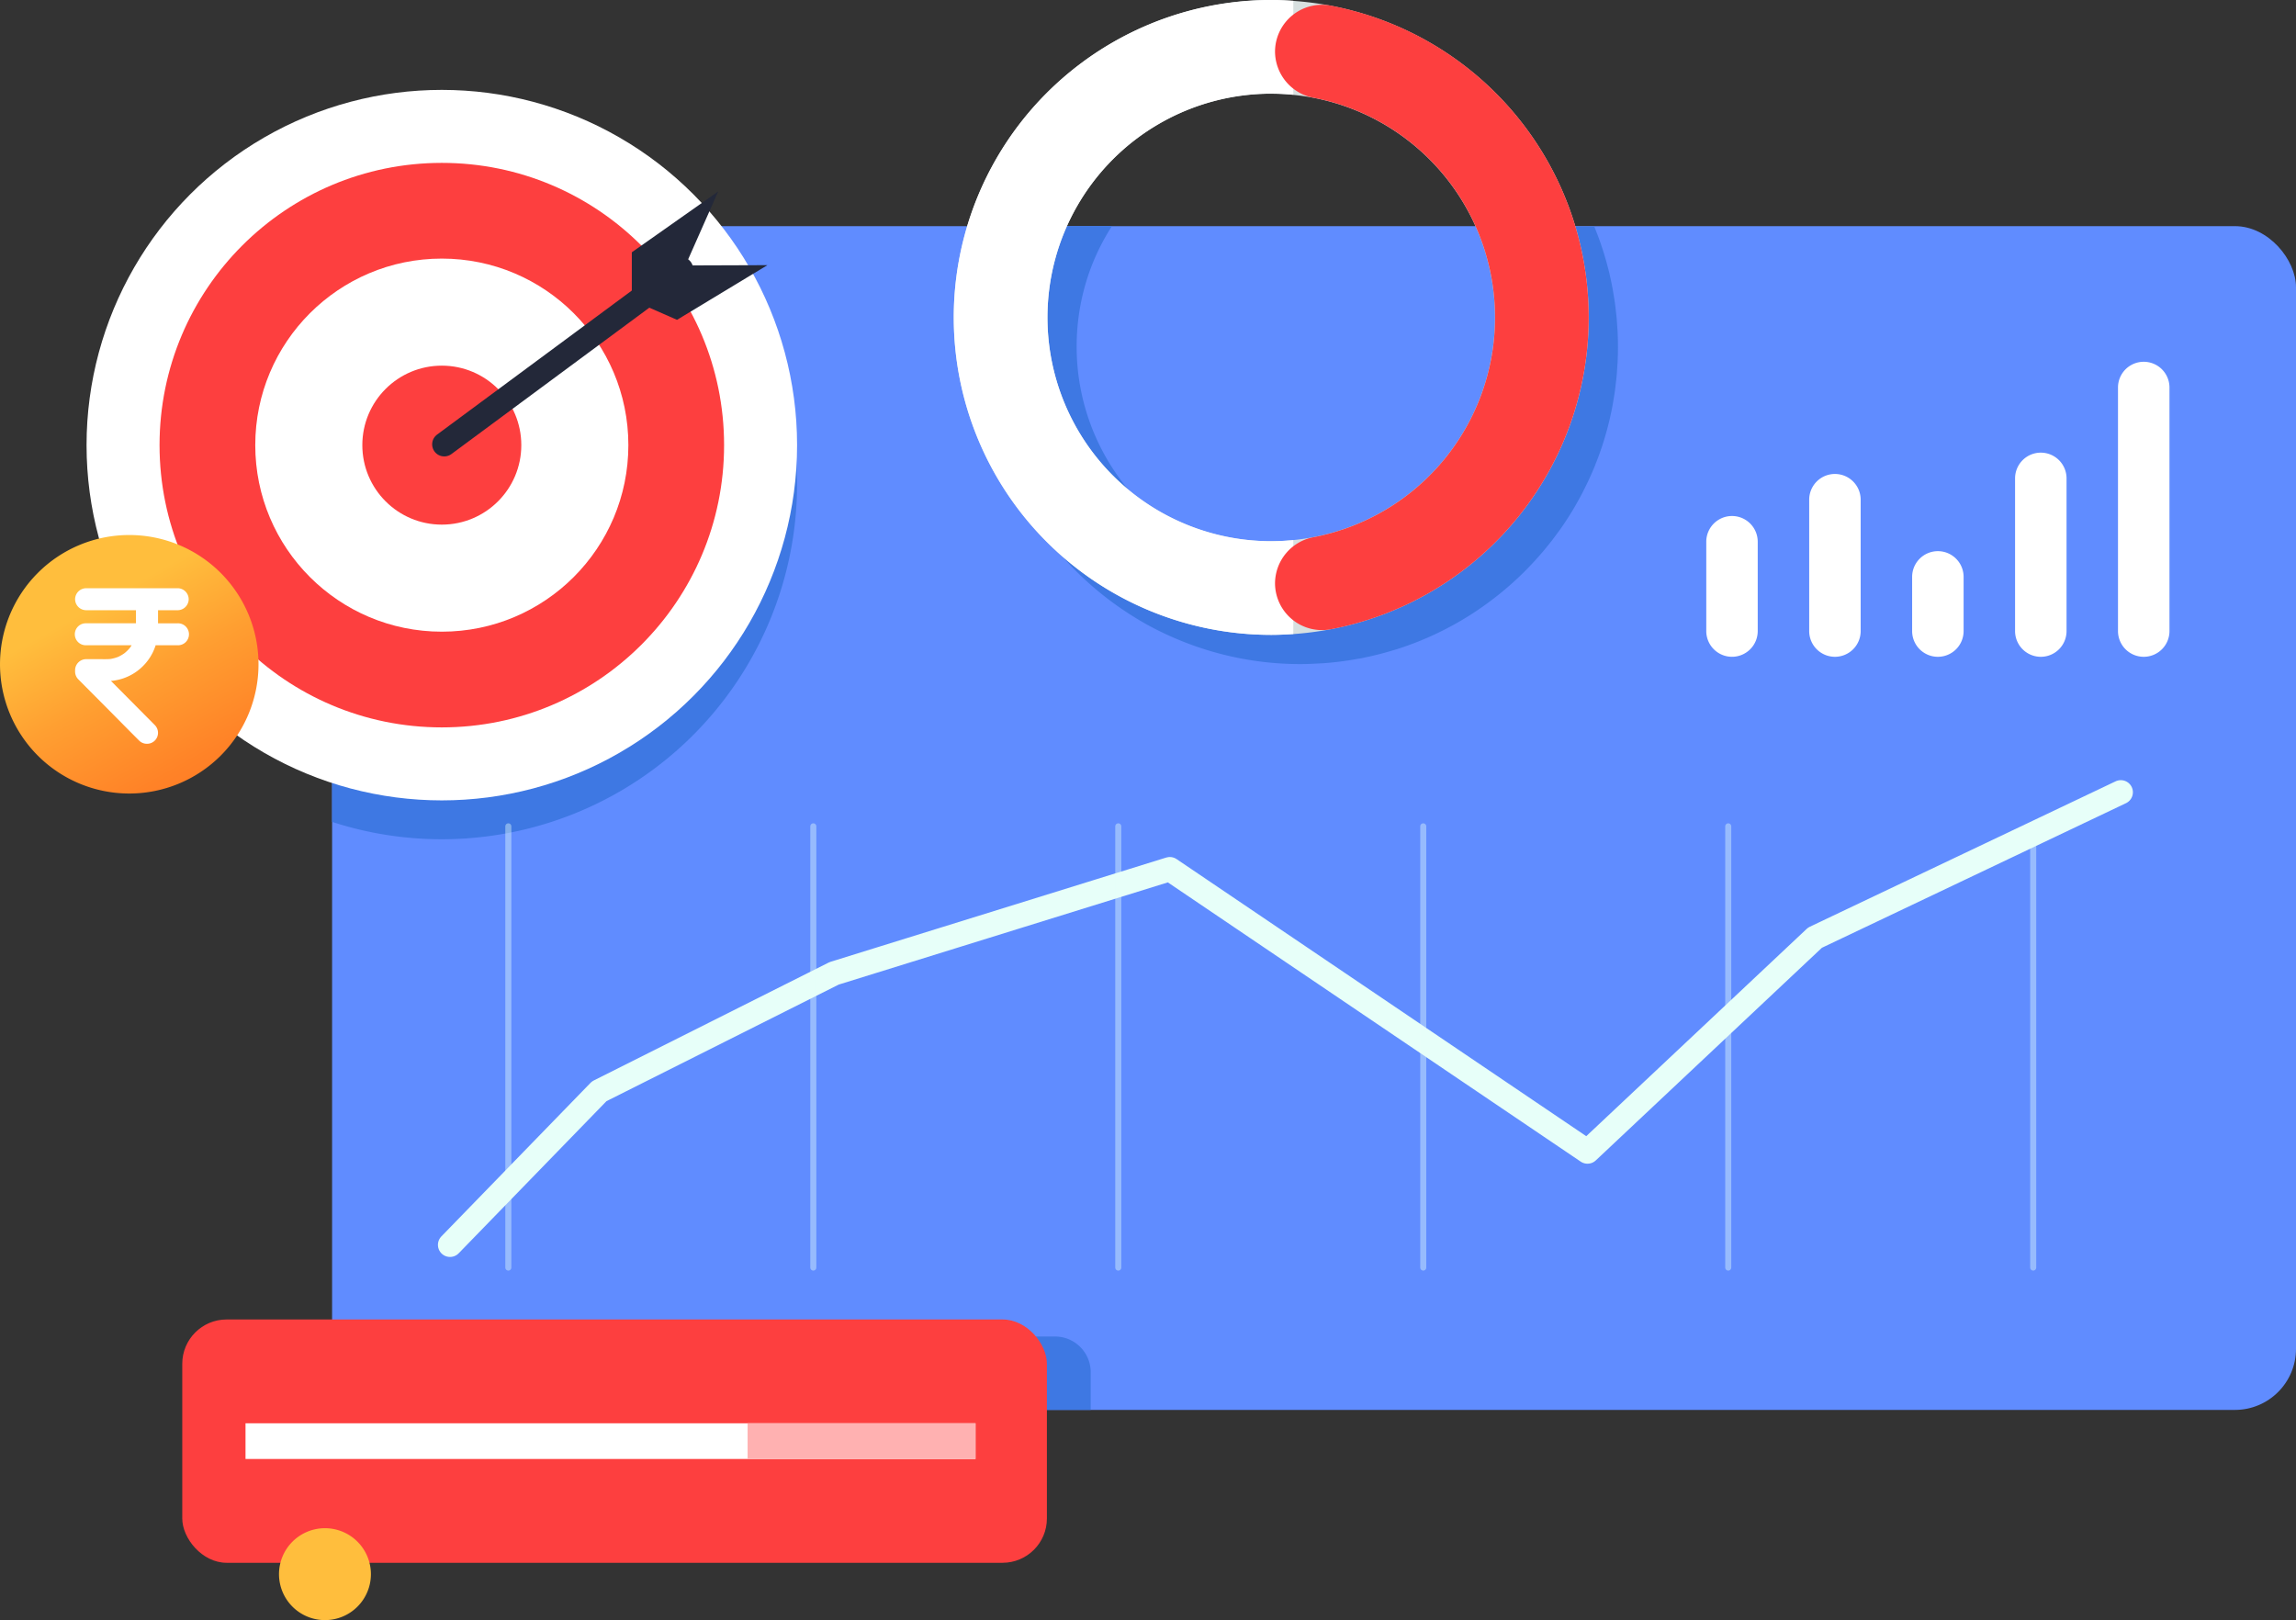
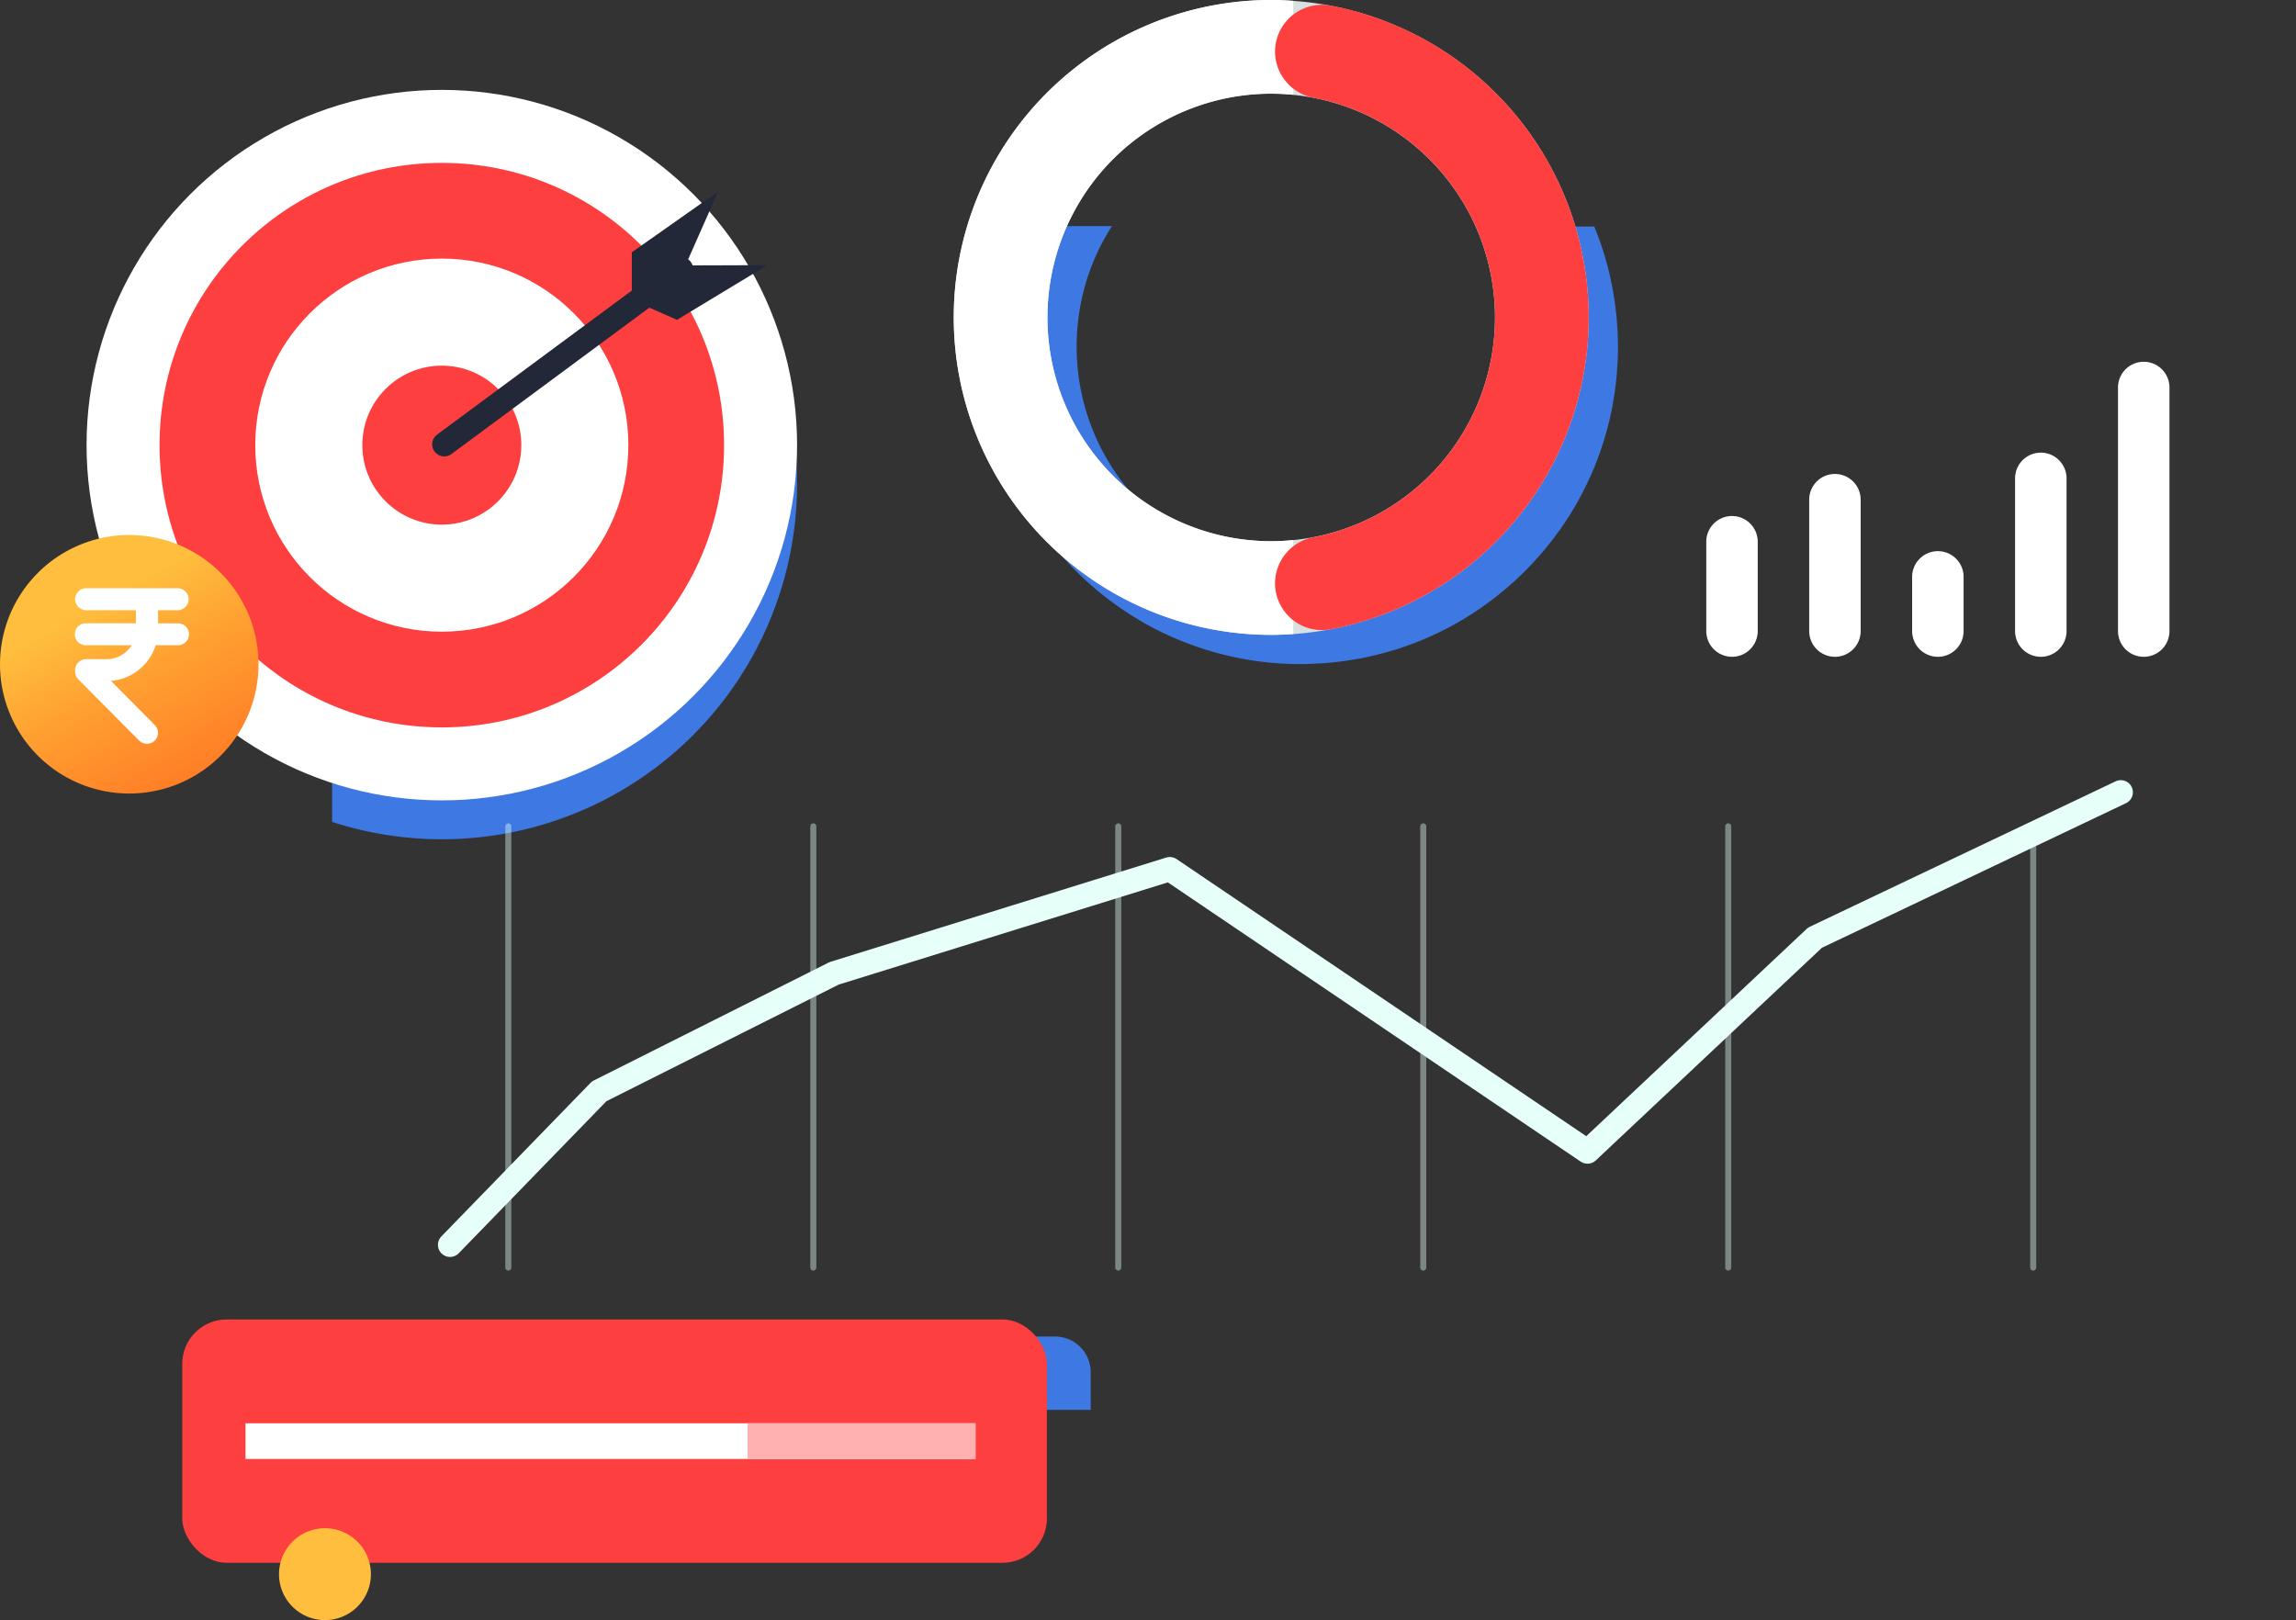
<svg xmlns="http://www.w3.org/2000/svg" width="189.858" height="133.968" viewBox="0 0 189.858 133.968">
  <rect x="0" y="0" width="189.858" height="133.968" fill="#333333" stroke="none" />
  <defs>
    <linearGradient id="linear-gradient" x1="1" y1="1.406" x2="0.366" y2="0.273" gradientUnits="objectBoundingBox">
      <stop offset="0" stop-color="#ff6b1f" />
      <stop offset="0.189" stop-color="#ff7121" />
      <stop offset="0.447" stop-color="#ff8227" />
      <stop offset="0.743" stop-color="#ff9f31" />
      <stop offset="1" stop-color="#ffbe3d" />
    </linearGradient>
  </defs>
  <g id="Sales_CRM" data-name="Sales CRM" transform="translate(-180 -1308)">
    <g id="Group_52891" data-name="Group 52891" transform="translate(180 1308)">
      <g id="Group_52876" data-name="Group 52876" transform="translate(27.461 18.701)">
-         <rect id="Rectangle_18976" data-name="Rectangle 18976" width="162.397" height="97.89" rx="5.052" transform="translate(0 0)" fill="#608cff" />
-       </g>
+         </g>
      <g id="Group_52881" data-name="Group 52881" transform="translate(7.157 7.433)">
        <path id="Path_99361" data-name="Path 99361" d="M408.606-176.9v45.2a29.349,29.349,0,0,0,9.073,1.435,29.377,29.377,0,0,0,29.377-29.377,29.284,29.284,0,0,0-9.187-21.329h-25.2A4.066,4.066,0,0,0,408.606-176.9Z" transform="translate(-388.302 192.233)" fill="#3e78e3" />
        <g id="Group_52878" data-name="Group 52878" transform="translate(0 0)">
          <g id="Group_52877" data-name="Group 52877">
            <circle id="Ellipse_5401" data-name="Ellipse 5401" cx="29.377" cy="29.377" r="29.377" fill="#fff" />
            <circle id="Ellipse_5402" data-name="Ellipse 5402" cx="23.341" cy="23.341" r="23.341" transform="translate(6.036 6.036)" fill="#fd3f3f" />
          </g>
          <circle id="Ellipse_5403" data-name="Ellipse 5403" cx="15.426" cy="15.426" r="15.426" transform="translate(13.951 13.951)" fill="#fff" />
          <circle id="Ellipse_5404" data-name="Ellipse 5404" cx="6.573" cy="6.573" r="6.573" transform="translate(22.804 22.804)" fill="#fd3f3f" />
        </g>
        <g id="Group_52880" data-name="Group 52880" transform="translate(29.578 8.401)">
          <line id="Line_963" data-name="Line 963" y1="14.487" x2="19.585" transform="translate(0 6.422)" fill="none" stroke="#232839" stroke-linecap="round" stroke-linejoin="round" stroke-width="2" />
          <g id="Group_52879" data-name="Group 52879" transform="translate(15.51)">
            <path id="Path_99362" data-name="Path 99362" d="M439.4-175.473V-179.5l7.143-5.03-2.716,6.137Z" transform="translate(-439.4 184.528)" fill="#232839" />
            <path id="Path_99363" data-name="Path 99363" d="M439.466-174.052l3.685,1.616,7.476-4.521-6.711.023Z" transform="translate(-439.413 183.05)" fill="#232839" />
          </g>
        </g>
      </g>
      <g id="Group_52884" data-name="Group 52884" transform="translate(0 44.243)">
        <g id="Group_52882" data-name="Group 52882" transform="translate(0 0)">
          <path id="Path_99364" data-name="Path 99364" d="M395.863-138.542a10.687,10.687,0,0,1-10.688,10.688,10.687,10.687,0,0,1-10.687-10.688,10.688,10.688,0,0,1,10.688-10.688A10.688,10.688,0,0,1,395.863-138.542Z" transform="translate(-374.487 149.23)" fill="url(#linear-gradient)" />
        </g>
      </g>
      <path id="Path_99366" data-name="Path 99366" d="M420.723-85.372l12.336-12.7,19.428-9.753,27.755-8.619,34.539,23.361,18.812-17.691L558.881-122.8" transform="translate(-383.51 188.314)" fill="none" stroke="#e7fff9" stroke-linecap="round" stroke-linejoin="round" stroke-width="2" />
      <g id="Group_52885" data-name="Group 52885" transform="translate(42.034 68.333)" opacity="0.41">
        <line id="Line_964" data-name="Line 964" y2="36.487" transform="translate(0)" fill="none" stroke="#e7fff9" stroke-linecap="round" stroke-linejoin="round" stroke-width="0.5" />
        <line id="Line_965" data-name="Line 965" y2="36.487" transform="translate(25.219)" fill="none" stroke="#e7fff9" stroke-linecap="round" stroke-linejoin="round" stroke-width="0.5" />
        <line id="Line_966" data-name="Line 966" y2="36.487" transform="translate(50.437)" fill="none" stroke="#e7fff9" stroke-linecap="round" stroke-linejoin="round" stroke-width="0.5" />
        <line id="Line_967" data-name="Line 967" y2="36.487" transform="translate(75.656)" fill="none" stroke="#e7fff9" stroke-linecap="round" stroke-linejoin="round" stroke-width="0.5" />
        <line id="Line_968" data-name="Line 968" y2="36.487" transform="translate(100.875)" fill="none" stroke="#e7fff9" stroke-linecap="round" stroke-linejoin="round" stroke-width="0.5" />
        <line id="Line_969" data-name="Line 969" y2="36.487" transform="translate(126.093)" fill="none" stroke="#e7fff9" stroke-linecap="round" stroke-linejoin="round" stroke-width="0.5" />
      </g>
      <g id="Group_52886" data-name="Group 52886" transform="translate(141.093 29.921)">
        <path id="Path_99367" data-name="Path 99367" d="M551.917-139.541h0a2.127,2.127,0,0,1-2.127-2.128v-7.385a2.127,2.127,0,0,1,2.127-2.128h0a2.128,2.128,0,0,1,2.128,2.128v7.385A2.128,2.128,0,0,1,551.917-139.541Z" transform="translate(-549.79 163.932)" fill="#fff" />
        <path id="Path_99368" data-name="Path 99368" d="M562.493-140.384h0a2.128,2.128,0,0,1-2.128-2.128v-10.863a2.128,2.128,0,0,1,2.128-2.128h0a2.128,2.128,0,0,1,2.128,2.128v10.863A2.128,2.128,0,0,1,562.493-140.384Z" transform="translate(-551.854 164.776)" fill="#fff" />
        <path id="Path_99369" data-name="Path 99369" d="M573.068-138.836h0a2.128,2.128,0,0,1-2.128-2.128v-4.479a2.128,2.128,0,0,1,2.128-2.128h0a2.127,2.127,0,0,1,2.128,2.128v4.479A2.128,2.128,0,0,1,573.068-138.836Z" transform="translate(-553.917 163.228)" fill="#fff" />
        <path id="Path_99370" data-name="Path 99370" d="M583.644-140.811h0a2.128,2.128,0,0,1-2.128-2.128v-12.626a2.128,2.128,0,0,1,2.128-2.128h0a2.128,2.128,0,0,1,2.128,2.128v12.626A2.128,2.128,0,0,1,583.644-140.811Z" transform="translate(-555.981 165.203)" fill="#fff" />
        <path id="Path_99371" data-name="Path 99371" d="M594.219-142.632h0a2.128,2.128,0,0,1-2.128-2.128V-164.9a2.128,2.128,0,0,1,2.128-2.128h0a2.128,2.128,0,0,1,2.128,2.128v20.136A2.128,2.128,0,0,1,594.219-142.632Z" transform="translate(-558.045 167.024)" fill="#fff" />
      </g>
      <path id="Path_99372" data-name="Path 99372" d="M468.385-66.882H408.606v2a4.067,4.067,0,0,0,4.067,4.067h58.663v-3.119A2.952,2.952,0,0,0,468.385-66.882Z" transform="translate(-381.145 177.403)" fill="#3e78e3" />
      <path id="Path_99373" data-name="Path 99373" d="M517.507-180.645q.245.4.469.813c.114.21.227.42.333.634.14.283.27.572.4.863.094.218.19.435.276.658.117.3.22.61.321.919.072.222.15.442.214.668.093.327.169.661.245.995.049.217.105.432.147.652.07.373.118.753.166,1.134.023.189.058.375.076.566.054.575.084,1.156.084,1.745s-.031,1.17-.084,1.745c-.018.191-.052.375-.076.563-.048.382-.1.762-.166,1.136-.042.221-.1.435-.148.653-.075.333-.15.667-.244.994-.064.226-.142.447-.215.669-.1.309-.2.617-.32.918-.086.223-.182.44-.277.659-.125.291-.255.579-.4.862-.106.214-.219.424-.333.634q-.225.413-.469.814-.186.3-.383.6c-.175.262-.357.518-.544.769-.139.188-.279.374-.426.556-.2.249-.41.489-.622.728-.15.169-.3.34-.457.5-.229.239-.47.467-.711.693-.156.146-.309.3-.47.437-.268.234-.549.453-.83.672-.15.116-.3.239-.449.352-.34.248-.7.478-1.053.7-.106.067-.207.141-.314.205q-.715.43-1.47.8c-.026.012-.053.022-.079.034q-.709.339-1.449.618c-.153.058-.312.1-.467.156-.372.129-.745.254-1.128.36-.195.054-.4.094-.592.142a18.46,18.46,0,0,1-3.034.482l-.043,0-.031,0c-.3.019-.606.033-.912.038h-.007c-.1,0-.2.008-.306.008a18.51,18.51,0,0,1-18.292-15.687,18.7,18.7,0,0,1-.213-2.818,18.616,18.616,0,0,1,.376-3.73q.185-.9.456-1.773.135-.435.291-.86a18.446,18.446,0,0,1,1.795-3.6h-8.695A26.152,26.152,0,0,0,475.478-171a26.654,26.654,0,0,0,.135,2.684,26.2,26.2,0,0,0,.4,2.606q.132.641.294,1.27a26.111,26.111,0,0,0,4.177,8.849c.125.171.249.341.378.509a26.388,26.388,0,0,0,6.574,6.094c.58.378,1.172.739,1.783,1.07a26.136,26.136,0,0,0,3.017,1.39,26.181,26.181,0,0,0,9.5,1.778h0c.5,0,.989-.022,1.478-.051.091,0,.182-.009.272-.015l.073,0v0a26.123,26.123,0,0,0,2.917-.371c.066-.01.131-.014.2-.027.177-.034.352-.075.529-.113l.2-.043q.511-.112,1.013-.245l.173-.045c.35-.094.7-.2,1.04-.3l.121-.037q.564-.181,1.116-.386l.018-.006a26.139,26.139,0,0,0,4.382-2.112l.03-.019q.487-.293.959-.608l.155-.106c.271-.184.54-.37.8-.563l.211-.158c.242-.181.482-.365.719-.555.079-.063.157-.128.236-.192.222-.183.443-.369.659-.559l.25-.221q.313-.281.616-.573l.247-.238q.3-.293.586-.6c.079-.083.158-.165.236-.249.192-.207.381-.419.566-.632.072-.082.145-.163.216-.246.191-.225.377-.456.561-.687.06-.075.121-.148.179-.223.205-.265.4-.534.6-.806.032-.045.066-.089.1-.134q.686-.969,1.283-2c.037-.064.072-.13.108-.195.155-.274.308-.55.454-.831.059-.112.113-.226.169-.339.119-.236.237-.473.349-.713.062-.134.121-.27.18-.4.1-.224.2-.447.291-.674.061-.147.118-.3.175-.444.085-.219.169-.438.249-.66.056-.156.11-.313.163-.471.074-.218.145-.437.213-.658q.075-.244.145-.489c.064-.22.123-.441.18-.663.043-.167.086-.335.126-.5.053-.224.1-.448.149-.674.035-.168.072-.337.1-.507.043-.232.081-.464.119-.7.027-.167.056-.334.079-.5.035-.245.062-.492.09-.739.018-.159.039-.317.053-.477.026-.274.044-.55.06-.827.009-.135.021-.269.027-.4.019-.414.031-.829.031-1.247s-.011-.834-.031-1.247c-.006-.136-.019-.27-.027-.4-.017-.277-.035-.554-.06-.828-.014-.159-.035-.318-.053-.477-.028-.247-.056-.493-.09-.738-.023-.169-.052-.336-.079-.5-.038-.233-.076-.467-.119-.7-.032-.171-.068-.339-.1-.508-.047-.225-.1-.451-.149-.674-.039-.168-.082-.336-.126-.5-.057-.222-.117-.443-.18-.662q-.07-.245-.145-.489c-.068-.221-.139-.439-.213-.658-.053-.157-.106-.315-.163-.471-.079-.221-.163-.441-.249-.66-.057-.148-.114-.3-.175-.443H517.3C517.371-180.859,517.441-180.753,517.507-180.645Z" transform="translate(-394.195 199.666)" fill="#3e78e3" />
      <g id="Group_52889" data-name="Group 52889" transform="translate(78.868)">
        <g id="Group_52888" data-name="Group 52888">
          <path id="Path_99374" data-name="Path 99374" d="M524.982-177.947a26.248,26.248,0,0,0-24.428-26.18v0l-.07,0c-.093-.006-.185-.01-.278-.015-.489-.03-.98-.052-1.477-.052a26.252,26.252,0,0,0-26.252,26.253A26.252,26.252,0,0,0,498.73-151.7c.5,0,.99-.022,1.48-.051.091,0,.182-.009.272-.015l.072,0v0A26.247,26.247,0,0,0,524.982-177.947Zm-24.954,18.454-.074.006c-.3.019-.606.033-.912.038h0c-.1,0-.208.008-.313.008a18.505,18.505,0,0,1-18.505-18.505,18.505,18.505,0,0,1,18.505-18.505c.1,0,.208.006.313.008.3,0,.609.018.911.038l.078.006a18.5,18.5,0,0,1,17.2,18.454A18.5,18.5,0,0,1,500.029-159.494Z" transform="translate(-472.478 204.2)" fill="#d8e0e0" />
          <g id="Group_52887" data-name="Group 52887">
            <path id="Path_99375" data-name="Path 99375" d="M472.478-177.947A26.252,26.252,0,0,0,498.73-151.7c.614,0,1.221-.028,1.824-.07v-7.768c-.6.059-1.209.091-1.824.091a18.505,18.505,0,0,1-18.505-18.505,18.505,18.505,0,0,1,18.505-18.505c.616,0,1.224.031,1.824.09v-7.767c-.6-.042-1.21-.071-1.824-.071A26.252,26.252,0,0,0,472.478-177.947Z" transform="translate(-472.478 204.2)" fill="#fff" />
            <path id="Path_99376" data-name="Path 99376" d="M505.484-199.83h0a3.905,3.905,0,0,0,3.211,3.815,18.505,18.505,0,0,1,14.981,18.165,18.506,18.506,0,0,1-14.981,18.165,3.9,3.9,0,0,0-3.211,3.815h0a3.883,3.883,0,0,0,4.626,3.8,26.254,26.254,0,0,0,21.313-25.782,26.255,26.255,0,0,0-21.313-25.783A3.884,3.884,0,0,0,505.484-199.83Z" transform="translate(-478.919 204.103)" fill="#fd3f3f" />
          </g>
        </g>
      </g>
      <g id="Group_52890" data-name="Group 52890" transform="translate(15.071 109.112)">
        <rect id="Rectangle_18977" data-name="Rectangle 18977" width="71.498" height="20.121" rx="3.667" transform="translate(0 0)" fill="#fd3f3f" />
        <rect id="Rectangle_18978" data-name="Rectangle 18978" width="60.364" height="2.951" transform="translate(5.231 8.585)" fill="#fff" />
        <rect id="Rectangle_18979" data-name="Rectangle 18979" width="18.847" height="2.951" transform="translate(46.748 8.585)" fill="#ffb1b1" />
      </g>
      <path id="Path_99377" data-name="Path 99377" d="M410.754-43.385a3.8,3.8,0,0,1-3.8,3.8,3.8,3.8,0,0,1-3.8-3.8,3.8,3.8,0,0,1,3.8-3.8A3.8,3.8,0,0,1,410.754-43.385Z" transform="translate(-380.083 173.558)" fill="#ffbe3d" />
    </g>
    <path id="Union_908" data-name="Union 908" d="M5.254,12.346h0L4.4,11.49,2.629,9.7.91,7.971.379,7.436l-.13-.131L.225,7.281A.766.766,0,0,1,0,6.736V6.624a.768.768,0,0,1,.763-.759H1.838c.321,0,.646.013.966-.018a3.4,3.4,0,0,0,.653-.178,3.408,3.408,0,0,0,.574-.333A3.415,3.415,0,0,0,4.5,4.872a3.381,3.381,0,0,0,.28-.456H.763a.759.759,0,1,1,0-1.517H5.031q0-.057,0-.114V1.517H.763A.768.768,0,0,1,0,.759.768.768,0,0,1,.763,0H8.33a.768.768,0,0,1,.763.759.768.768,0,0,1-.763.759H6.558V2.9H8.33a.759.759,0,1,1,0,1.517H6.4a4.548,4.548,0,0,1-.255.662A4.1,4.1,0,0,1,2.72,7.372c-.082.006-.165.01-.248.012l1.294,1.3,1.762,1.775.806.812a.756.756,0,0,1-.542,1.292A.755.755,0,0,1,5.254,12.346Z" transform="translate(186.36 1356.793)" fill="#fff" stroke="#fff" stroke-miterlimit="10" stroke-width="0.3" />
  </g>
</svg>